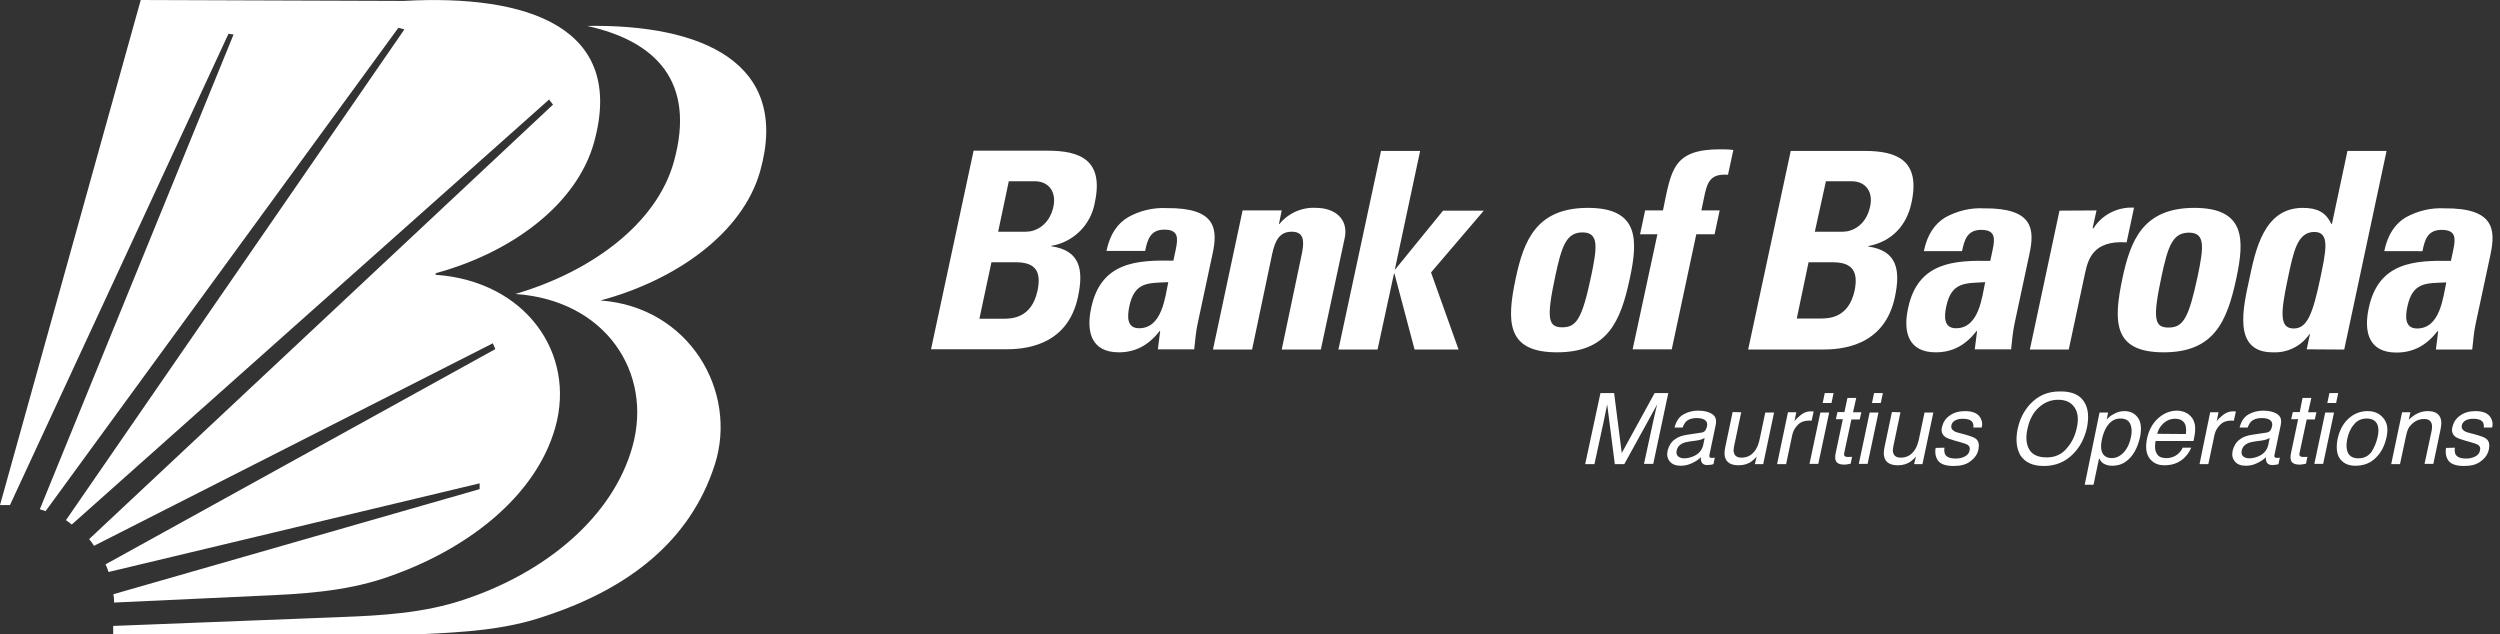
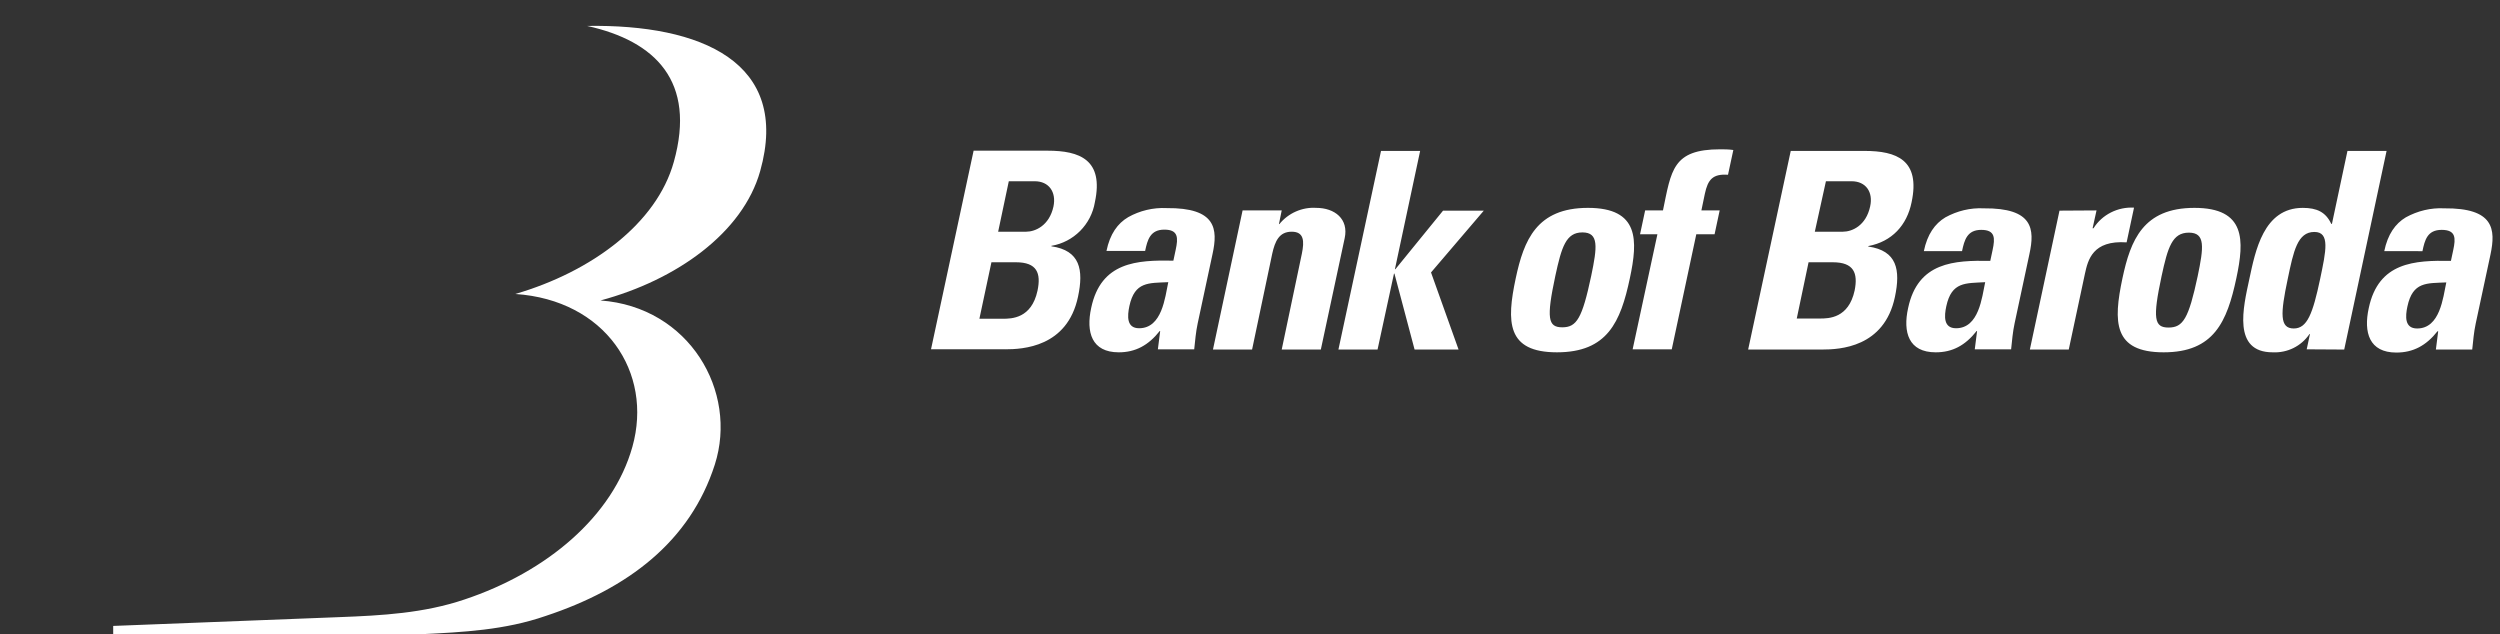
<svg xmlns="http://www.w3.org/2000/svg" version="1.1" id="Layer_1" x="0" y="0" viewBox="0 0 1080 274" style="enable-background:new 0 0 1080 274" xml:space="preserve">
  <rect x="0" y="0" width="1080" height="274" fill="#333333" stroke="none" />
  <style>.st0{fill-rule:evenodd;clip-rule:evenodd}.st0,.st1{fill:#fff}</style>
  <g id="surface1">
    <path class="st0" d="M181.5 274H48.9v-3.6l97.7-3.8c18.5-.7 36.5-1.7 54-7.6 35.7-11.9 64.2-36 72.6-66 9-32.1-11.7-63.4-50.6-66 32.9-9.6 61.1-30.4 68.5-57.1 9.7-34.7-7.9-52.2-37.5-58.7 49.4-.8 88 15.7 74.8 62.7-7.5 26.7-36.2 47.1-69 55.9 38.4 2.8 59.5 39.3 49.4 70.9-10.6 33.1-37.4 53.6-73.1 65.4-17.6 6.1-35.6 7-54.2 7.9" />
-     <path class="st0" d="m111.9 257.4-62.6 2.9c0-1.2-.1-2.4-.3-3.6l158.2-45.4v-2.5L46.9 247.1c-.4-1.2-.8-2.3-1.3-3.3l168.4-93-1.1-2.5-172.3 87.5c-.6-1-1.3-2-2.1-2.9L238.9 45.2l-1.7-2.2L31 226.6c-.8-.7-1.7-1.3-2.5-1.9l146.2-212-2.6-.7L19.7 220.8c-.8-.3-1.7-.5-2.5-.8l83.7-205.1-2.2-.3L4.3 218.2H0L60.8 0l113.6.4c53.7-3 96.1 11.4 82.2 61.2-7.5 26.8-35.6 47.5-68.3 56.4l-.2.7c38.9 2.7 60.8 33.9 51.8 65.9-8.4 29.9-38.3 53.3-74 65.2-17.5 5.8-35.5 6.8-54 7.6" />
  </g>
-   <path class="st1" d="M691.4 169.8h5.9l3.3 25.9 14.2-25.9h5.9l-6.5 30.6h-4l3.9-18c.1-.6.4-1.6.7-3.1s.7-3 1.1-4.6l-14.2 25.8h-4.1l-3.3-25.8-.2 1c-.2.8-.4 1.9-.7 3.4s-.5 2.6-.7 3.4l-3.9 18h-4l6.6-30.7zM734.9 186.9c.9-.1 1.5-.5 1.9-1.1.2-.3.4-.8.6-1.5.3-1.3 0-2.2-.8-2.8s-2-.9-3.7-.9c-1.9 0-3.5.5-4.5 1.5-.6.6-1.1 1.5-1.5 2.6h-3.5c.7-2.7 1.9-4.6 3.9-5.7 1.9-1.1 4.1-1.6 6.3-1.6 2.6 0 4.6.5 6.1 1.5s1.9 2.5 1.5 4.6l-2.7 12.9c-.1.4-.1.7 0 1 .1.2.4.4 1 .4h.6c.2 0 .5-.1.7-.1l-.6 2.8c-.6.2-1.1.3-1.4.3-.3 0-.8.1-1.3.1-1.3 0-2.1-.5-2.5-1.4-.2-.5-.3-1.2-.2-2-1 1-2.2 1.8-3.9 2.6s-3.2 1.1-4.9 1.1c-2 0-3.6-.6-4.6-1.8-1.1-1.3-1.4-2.8-1-4.7.5-2 1.5-3.7 3-4.8 1.5-1.2 3.4-1.8 5.5-2.1l6-.9zm-7.4 11.1c1.4 0 2.7-.3 4.1-.9 2.3-1 3.7-2.7 4.2-4.9l.6-3c-.5.3-1.2.6-1.9.8-.8.2-1.5.3-2.2.4l-2.3.3c-1.4.2-2.5.5-3.3.9-1.3.7-2.1 1.6-2.4 3.1-.2 1.1 0 1.9.7 2.5.5.4 1.4.8 2.5.8zM752.2 178.1l-3.1 14.8c-.2 1.2-.3 2 0 2.8.4 1.4 1.5 2 3.3 2 2.6 0 4.6-1.2 6.1-3.5.8-1.3 1.4-3 1.8-5.1l2.3-10.9h3.8l-4.7 22.3h-3.6l.8-3.3c-.7.9-1.5 1.5-2.2 2.1-1.6 1.2-3.6 1.7-5.6 1.7-3.2 0-5.1-1.1-5.8-3.2-.4-1.2-.4-2.6 0-4.6l3.2-15.2 3.7.1zM772.4 178.1h3.6l-.8 3.9c.5-.8 1.4-1.6 2.7-2.7 1.4-1.1 2.8-1.6 4.3-1.6h.4c.2 0 .5 0 .9.1l-.9 4c-.2 0-.4-.1-.6-.1h-.6c-1.9 0-3.5.6-4.7 1.8-1.3 1.3-2 2.6-2.4 4.2l-2.7 12.8h-3.9l4.7-22.4zM786.4 178.2h3.8l-4.7 22.2h-3.8l4.7-22.2zm1.9-8.4h3.8l-.9 4.3h-3.8l.9-4.3zM798.1 171.9h3.8l-1.4 6.2h3.6l-.7 3.1h-3.6l-3.1 14.5c-.2.8 0 1.3.5 1.5.3.2.8.2 1.5.2h.6c.2 0 .5 0 .8-.1l-.6 3-1.5.3c-.5.1-1 .1-1.5.1-1.7 0-2.8-.5-3.3-1.4s-.5-2-.2-3.5l3.1-14.7h-3l.7-3.1h3l1.3-6.1zM807.7 178.2h3.8l-4.7 22.2H803l4.7-22.2zm1.9-8.4h3.8l-.9 4.3h-3.8l.9-4.3zM821 178.1l-3.1 14.8c-.2 1.2-.3 2 0 2.8.4 1.4 1.5 2 3.3 2 2.6 0 4.6-1.2 6.1-3.5.8-1.3 1.4-3 1.8-5.1l2.3-10.9h3.8l-4.7 22.3h-3.6l.8-3.3c-.7.9-1.5 1.5-2.2 2.1-1.6 1.2-3.6 1.7-5.6 1.7-3.2 0-5.1-1.1-5.8-3.2-.4-1.2-.4-2.6 0-4.6l3.2-15.2 3.7.1zM840 193.4c-.2 1.3 0 2.2.3 2.9.7 1.2 2.2 1.8 4.6 1.8 1.4 0 2.7-.3 3.9-.9 1.2-.6 1.9-1.5 2.1-2.8.2-1-.1-1.6-.8-2.2-.5-.3-1.5-.7-3-1.1l-2.8-.8c-1.8-.5-3.1-1-3.9-1.5-1.4-1-1.9-2.4-1.5-4.2.5-2.1 1.5-3.8 3.4-5.1 1.8-1.3 4-1.9 6.6-1.9 3.4 0 5.6 1 6.7 3 .7 1.3.9 2.6.5 4.1h-3.6c.1-.9 0-1.6-.4-2.3-.7-1-2-1.5-4.2-1.5-1.5 0-2.5.3-3.4.8-.9.6-1.4 1.3-1.5 2.1-.2 1 .1 1.7 1 2.3.5.4 1.3.7 2.2.9l2.3.6c2.5.7 4.3 1.3 5 1.9 1.3 1 1.6 2.4 1.2 4.6-.4 2-1.5 3.7-3.4 5.1-1.8 1.5-4.3 2.1-7.4 2.1-3.3 0-5.5-.8-6.6-2.2-1.1-1.5-1.5-3.4-1.1-5.6l3.8-.1zM900.7 174.2c1.5 2.7 1.7 6.2.9 10.4-1 4.6-2.9 8.3-5.9 11.4-3.5 3.6-7.7 5.3-12.8 5.3-4.7 0-8-1.5-10.1-4.6-1.7-3-2.1-6.8-1.2-11.3.9-4.2 2.6-7.7 5.3-10.7 3.5-3.8 7.7-5.6 12.9-5.6 5.4-.1 9.1 1.6 10.9 5.1zm-3.5 10.5c.8-3.6.5-6.5-1-8.7s-3.8-3.3-7-3.3-6 1.1-8.4 3.3c-2.4 2.1-4.2 5.4-5 9.6-.7 3.4-.5 6.2.8 8.5s3.8 3.5 7.6 3.5c3.7 0 6.6-1.4 8.7-4 2.2-2.5 3.6-5.5 4.3-8.9zM907 178.2h3.7l-.6 3c1-1 1.9-1.8 3-2.3 1.5-.9 3-1.3 4.7-1.3 2.5 0 4.5 1 5.8 2.9 1.4 1.9 1.6 4.7.9 8.3-1.1 4.8-3 8.3-6 10.5-1.9 1.4-3.9 1.9-6 1.9-1.6 0-3-.4-4-1.1-.6-.4-1.2-1.2-1.7-2.1l-2.4 11.4h-3.8l6.4-31.2zm13.5 10.9c.4-1.7.5-3.3.2-4.6-.5-2.4-1.9-3.7-4.6-3.7s-4.6 1.3-6.2 3.9c-.8 1.4-1.5 3.2-1.9 5.3-.4 1.7-.4 3.2-.2 4.4.5 2.3 2 3.5 4.6 3.5 1.7 0 3.4-.8 4.8-2.2 1.5-1.5 2.7-3.7 3.3-6.6zM947.6 181.6c.5 1.2.8 2.4.7 4 0 1.1-.2 2.7-.7 4.9h-16.4c-.4 2.2-.3 4.1.5 5.4.7 1.4 2.1 2 4.3 2 1.9 0 3.7-.7 5-1.9.9-.8 1.5-1.6 1.9-2.6h3.7c-.3.8-.8 1.7-1.5 2.7-.8 1-1.5 1.8-2.3 2.4-1.4 1.1-2.9 1.8-4.7 2.2-1 .2-2 .3-3.1.3-2.8 0-4.9-1-6.4-3s-1.8-4.8-1.1-8.5c.8-3.6 2.3-6.5 4.7-8.7s5.2-3.4 8.3-3.4c1.5 0 3 .4 4.4 1.2 1.2.8 2.2 1.8 2.7 3zm-3.3 5.9c.2-1.6.1-2.9-.2-3.9-.7-1.8-2.1-2.7-4.6-2.7-1.7 0-3.3.6-4.7 1.8-1.5 1.3-2.4 2.8-2.9 4.7l12.4.1zM954.8 178.1h3.6l-.8 3.9c.5-.8 1.4-1.6 2.7-2.7 1.4-1.1 2.8-1.6 4.3-1.6h.4c.2 0 .5 0 .9.1l-.9 4c-.2 0-.4-.1-.6-.1h-.6c-1.9 0-3.5.6-4.7 1.8-1.3 1.3-2 2.6-2.4 4.2l-2.7 12.8h-3.8l4.6-22.4zM979 186.9c.9-.1 1.5-.5 1.9-1.1.2-.3.4-.8.6-1.5.3-1.3 0-2.2-.8-2.8s-2-.9-3.7-.9c-1.9 0-3.5.5-4.5 1.5-.6.6-1.1 1.5-1.5 2.6h-3.5c.7-2.7 1.9-4.6 3.9-5.7 1.9-1.1 4.1-1.6 6.3-1.6 2.6 0 4.6.5 6.1 1.5s1.9 2.5 1.5 4.6l-2.7 12.9c-.1.4-.1.7 0 1 .1.2.4.4 1 .4h.6c.2 0 .5-.1.7-.1l-.6 2.8c-.6.2-1.1.3-1.4.3-.3 0-.8.1-1.3.1-1.3 0-2.1-.5-2.5-1.4-.2-.5-.3-1.2-.2-2-1 1-2.2 1.8-3.9 2.6-1.6.8-3.2 1.1-4.9 1.1-2 0-3.6-.6-4.6-1.8-1.1-1.3-1.4-2.8-1-4.7.5-2 1.5-3.7 3-4.8 1.5-1.2 3.4-1.8 5.5-2.1l6-.9zm-7.4 11.1c1.4 0 2.7-.3 4.1-.9 2.3-1 3.7-2.7 4.2-4.9l.6-3c-.5.3-1.2.6-1.9.8-.8.2-1.5.3-2.2.4l-2.3.3c-1.4.2-2.5.5-3.3.9-1.3.7-2.1 1.6-2.4 3.1-.2 1.1 0 1.9.7 2.5.5.4 1.4.8 2.5.8zM994.7 171.9h3.8l-1.4 6.2h3.6l-.7 3.1h-3.5l-3.1 14.5c-.2.8 0 1.3.5 1.5.3.2.8.2 1.5.2h.6c.2 0 .5 0 .8-.1l-.6 3-1.5.3c-.5.1-1 .1-1.5.1-1.7 0-2.8-.5-3.3-1.4s-.5-2-.2-3.5l3.1-14.7h-3l.7-3.1h3l1.2-6.1zM1004.5 178.2h3.8l-4.7 22.2h-3.8l4.7-22.2zm1.8-8.4h3.8l-.9 4.3h-3.8l.9-4.3zM1031 188.8c-.8 3.6-2.2 6.6-4.6 8.9-2.2 2.3-5.2 3.5-8.9 3.5-3.1 0-5.3-1.1-6.7-3.1s-1.6-4.8-1-8.3c.8-3.8 2.4-6.8 4.7-8.9 2.4-2.2 5.1-3.3 8.3-3.3 2.9 0 5.1 1 6.7 2.9 1.7 1.9 2.3 4.5 1.5 8.3zm-3.9.1c.5-2.1.5-3.8.1-5-.6-2-2.2-3.1-4.8-3.1-2.3 0-4.2.9-5.5 2.6-1.5 1.7-2.4 3.9-2.9 6.3s-.4 4.4.3 5.9 2.2 2.4 4.5 2.4c2.5 0 4.4-1 5.7-2.8 1.2-1.9 2.1-4 2.6-6.3zM1037.7 178.1h3.6l-.7 3.2c1.4-1.3 2.6-2.2 4-2.8 1.3-.6 2.7-.9 4.1-.9 3.2 0 5 1.1 5.7 3.3.4 1.2.3 2.9-.2 5.2l-3 14.3h-3.8l3-14c.3-1.4.3-2.4.1-3.3-.4-1.4-1.5-2.1-3.2-2.1-.9 0-1.6.1-2.2.3-1.1.3-2.1.9-3.1 1.8-.8.8-1.4 1.5-1.7 2.3-.4.8-.7 1.9-1 3.4l-2.5 11.7h-3.8l4.7-22.4zM1060.5 193.4c-.2 1.3 0 2.2.3 2.9.7 1.2 2.2 1.8 4.6 1.8 1.4 0 2.7-.3 3.9-.9 1.2-.6 1.9-1.5 2.1-2.8.2-1-.1-1.6-.8-2.2-.5-.3-1.5-.7-3-1.1l-2.8-.8c-1.8-.5-3.1-1-3.9-1.5-1.4-1-1.9-2.4-1.5-4.2.5-2.1 1.5-3.8 3.4-5.1 1.8-1.3 4-1.9 6.6-1.9 3.4 0 5.6 1 6.7 3 .7 1.3.9 2.6.5 4.1h-3.6c.1-.9 0-1.6-.4-2.3-.7-1-2-1.5-4.2-1.5-1.5 0-2.5.3-3.4.8-.9.6-1.4 1.3-1.5 2.1-.2 1 .1 1.7 1 2.3.5.4 1.3.7 2.2.9l2.3.6c2.5.7 4.3 1.3 5 1.9 1.3 1 1.6 2.4 1.2 4.6-.4 2-1.5 3.7-3.4 5.1-1.8 1.5-4.3 2.1-7.4 2.1-3.3 0-5.5-.8-6.6-2.2-1.1-1.5-1.5-3.4-1.1-5.6l3.8-.1z" />
  <path class="st0" d="M428.3 113.3h10.6c9.1 0 10.9 4.7 9.3 12.3-2.6 12-11.2 12.1-15 12.1h-10.1l5.2-24.4zm7.5-35H447c6.1 0 9.4 4.6 8.1 10.9-1.8 8.3-7.9 10.9-11.8 10.9h-12.1l4.6-21.8zm-1.6 72.6c7.6 0 26.9-.9 31.5-22.7 2.5-11.7.9-20-11.5-21.8v-.2c9.6-1.6 17.2-9.2 18.8-18.9 3.9-18.3-6.6-22.2-20.4-22.2h-32l-18.4 85.8h32zm70.5-29c-1.4 6.6-2.7 19.9-12.6 19.9-5.5 0-5.1-5.3-4.2-9.6 2.3-10.6 8.3-9.9 16.8-10.3m19.1-12.1-6.4 29.9c-.8 3.7-1.1 7.5-1.5 11.2h-15.7l1-7.9h-.2c-4.9 6.2-10.5 9.2-17.7 9.2-11.7 0-14.2-8.7-11.9-19.2 4.2-19.9 19.8-20.7 35.5-20.4l1-4.7c1.1-5.1 1.2-8.7-4.9-8.7s-7.3 4.4-8.3 9.2H478c1.5-7.3 4.8-11.9 9.4-14.6 5-2.8 10.8-4.2 16.6-3.9 21.4-.2 22.2 9 19.8 19.9m29.9-18.9h-16.9L524 151h16.9l8.7-41.4c1.2-5.4 3-9.5 8.4-9.5s5.5 4.1 4.4 9.5l-8.7 41.4h16.9l10.3-48.1c1.8-8.3-4.3-13.1-12.3-13.1-6.1-.4-12.1 2.3-15.9 7h-.2l1.2-5.9zm41.4 60.1h-16.9l18.4-85.8h16.9l-10.9 51.1h.2L623.4 91H641l-22.8 26.7 11.9 33.3h-19l-8.7-32.8h-.2l-7.1 32.8zm79.8-9.6c-6.2 0-6.9-3.9-3-22.2 2.7-12.5 4.6-18.8 11.7-18.8 7.2 0 6.4 6.3 3.8 18.8-3.9 18.4-6.3 22.2-12.5 22.2m-2.3 10.8c21.8 0 27.5-13.1 31.5-32 3.5-16.4 4.1-30.4-18.1-30.4-22.2 0-27.7 14-31.2 30.4-4 18.8-4 32 17.8 32m76.2-87.4-2.3 10.7c-6.7-.5-8.7 2.2-10 8.2l-1.5 7.2h7.9l-2.2 10.3h-7.9l-10.6 49.7h-16.9l10.7-49.7h-7.5l2.2-10.3h7.7c3.6-17.3 4.1-26.4 24.7-26.4 1.8 0 3.7 0 5.7.3m32.5 48.5h10.5c9.1 0 10.9 4.7 9.4 12.2-2.6 12-11.2 12.1-15 12.1h-10l5.1-24.3zm7.5-35h11.1c6.1 0 9.4 4.6 8 10.9-1.8 8.3-7.8 10.9-11.8 10.9H784l4.8-21.8zm-1.7 72.7c7.7 0 26.9-.9 31.5-22.7 2.5-11.8.9-20-11.5-21.8v-.2c10.2-1.9 16.7-9 18.7-18.9 3.9-18.3-6.5-22.2-20.3-22.2h-31.9L755.2 151h31.9zm70.5-29.1c-1.4 6.6-2.7 19.9-12.6 19.9-5.5 0-5.1-5.3-4.2-9.5 2.3-10.7 8.4-9.9 16.8-10.4m19.1-12.1-6.4 29.9c-.8 3.7-1.1 7.5-1.5 11.2h-15.7l1-7.9h-.2c-4.9 6.2-10.4 9.2-17.7 9.2-11.7 0-14.2-8.7-11.9-19.1 4.2-19.9 19.9-20.7 35.5-20.4l1-4.7c1.1-5.1 1.2-8.7-4.9-8.7-6.1 0-7.3 4.4-8.3 9.2h-16.5c1.5-7.3 4.8-11.9 9.3-14.6 5.1-2.8 10.8-4.2 16.6-3.9 21.3-.2 22.1 8.9 19.7 19.8m13-18.8-12.8 60h16.8l7-32.8c1.3-5.9 3.3-14.5 18-13.5l3.2-15c-7-.4-13.8 3-17.5 8.9h-.4l1.7-7.7-16 .1zm47.1 50.5c-6.2 0-6.9-3.9-3-22.2 2.7-12.5 4.6-18.8 11.8-18.8s6.4 6.3 3.8 18.8c-3.9 18.3-6.3 22.2-12.6 22.2m-2.1 10.7c-21.8 0-21.8-13.1-17.8-32 3.5-16.4 8.9-30.4 31.1-30.4 22.2 0 21.6 14 18.1 30.4-4 18.8-9.7 32-31.4 32m56.2-10.3c-6.1 0-5.8-6.3-2.6-21.4 2.5-12 4.2-20.3 11.5-20.3 6.9 0 5 8.3 2.5 20.3-3.2 15.1-5.6 21.4-11.4 21.4m21.8 9.1 18.3-85.8h-16.9l-6.7 31.5h-.3c-2.4-5.1-6.2-6.9-12.3-6.9-17 0-20.5 18.7-23.1 30.8s-7.4 31.6 10.1 31.6c6.3.3 12.3-2.6 15.9-7.9h.2l-1.4 6.6 16.2.1zm44.1-29c-1.4 6.6-2.7 19.9-12.6 19.9-5.5 0-5.1-5.3-4.2-9.5 2.3-10.8 8.4-10 16.8-10.4m19.1-12.1-6.4 29.9c-.8 3.7-1.1 7.5-1.5 11.2h-15.7l1-7.9h-.3c-4.9 6.2-10.5 9.2-17.8 9.2-11.7 0-14.2-8.7-11.9-19.2 4.2-19.9 19.8-20.7 35.5-20.4l1-4.7c1.1-5.1 1.2-8.7-5-8.7s-7.3 4.4-8.3 9.2H1030c1.5-7.3 4.8-11.9 9.3-14.6 5.1-2.8 10.8-4.2 16.6-3.9 21.5-.2 22.3 9 20 19.9" />
</svg>